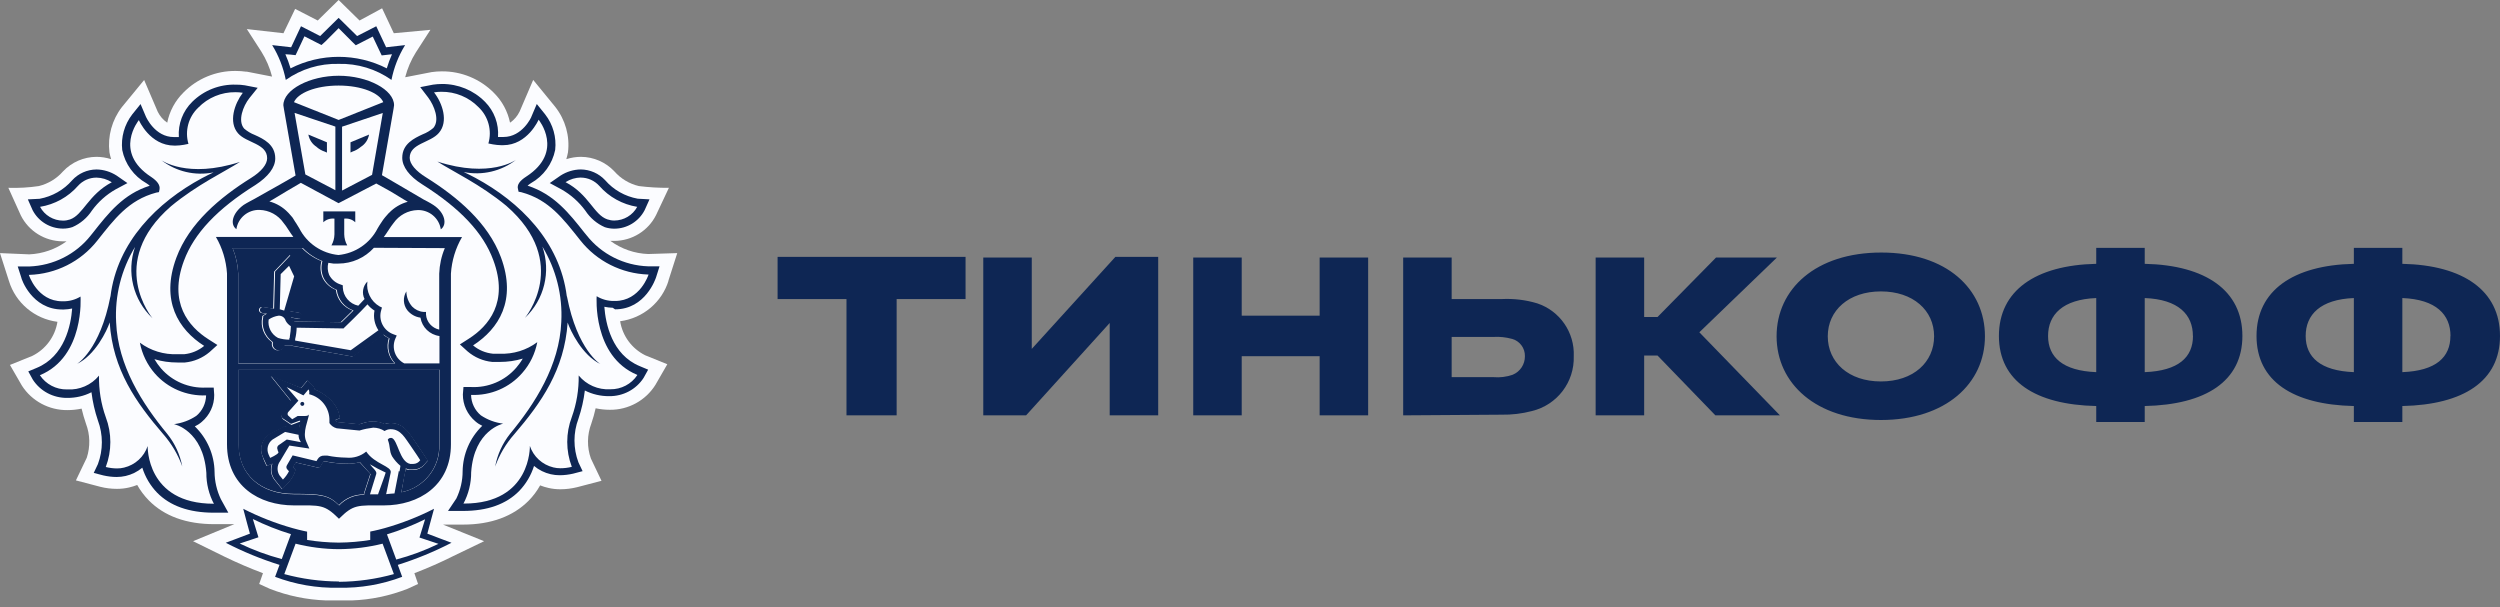
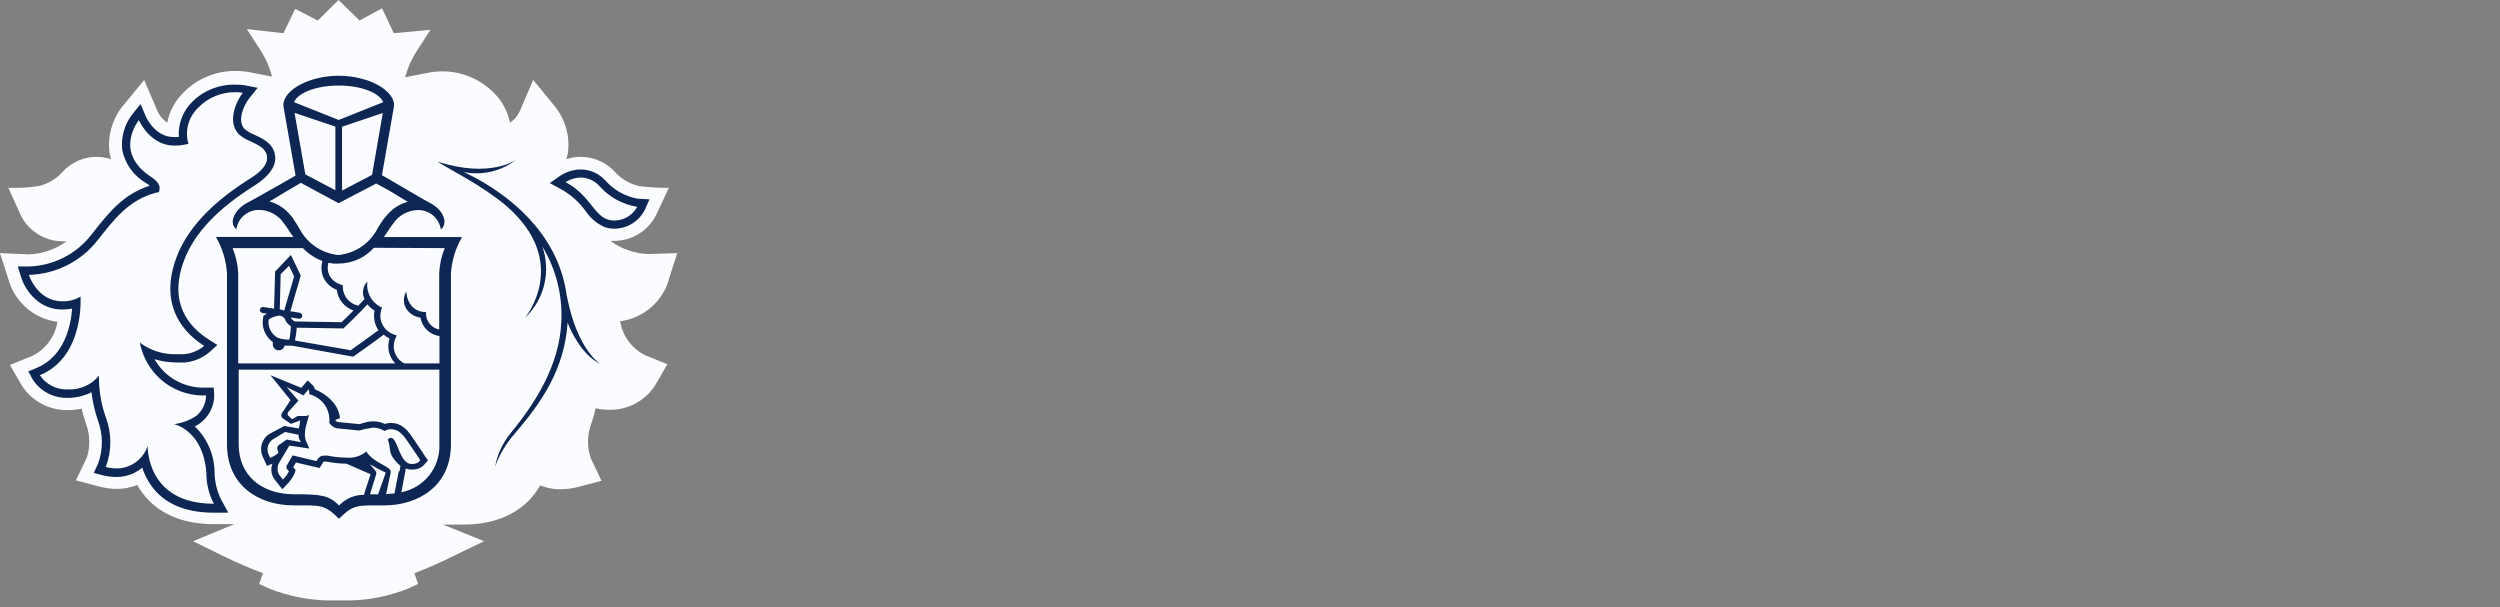
<svg xmlns="http://www.w3.org/2000/svg" width="140" height="34" viewBox="0 0 140 34" fill="none">
  <rect x="0" y="0" width="140" height="34" fill="#808080" stroke="none" />
  <path d="M37.425 15.737L37.926 14.174L36.297 14.225C35.534 14.197 34.799 13.942 34.181 13.49H34.401C35.393 13.486 36.302 12.923 36.742 12.039L37.458 10.518C36.896 10.523 36.334 10.49 35.777 10.42C35.243 10.295 34.766 10.006 34.405 9.597C33.918 9.08 33.244 8.787 32.532 8.783C32.256 8.783 31.98 8.829 31.713 8.913C31.75 8.787 31.783 8.662 31.807 8.532C31.919 7.624 31.662 6.708 31.095 5.987L29.859 4.475L29.1 6.243C28.979 6.494 28.796 6.713 28.562 6.871C28.431 6.238 28.122 5.661 27.663 5.205C26.895 4.424 25.841 3.987 24.741 3.996C24.549 3.996 24.357 4.01 24.17 4.038L22.69 4.326C22.817 3.833 23.018 3.363 23.29 2.931L24.104 1.67L22.053 1.861L21.398 0.465L20.134 1.149L18.963 0L17.793 1.149L16.528 0.498L15.873 1.861L13.822 1.628L14.637 2.893C14.908 3.326 15.11 3.796 15.236 4.289L13.832 4.015H13.785C13.588 3.987 13.391 3.973 13.195 3.973C12.094 3.963 11.041 4.401 10.273 5.182C9.809 5.643 9.491 6.229 9.365 6.871C9.14 6.717 8.957 6.508 8.835 6.261L8.072 4.48L6.827 5.996C6.27 6.717 6.021 7.629 6.129 8.532C6.153 8.662 6.185 8.787 6.223 8.913C5.956 8.829 5.68 8.783 5.403 8.783C4.692 8.787 4.017 9.08 3.53 9.597C3.175 10.002 2.702 10.29 2.173 10.42C1.611 10.504 1.04 10.536 0.468 10.518L1.166 12.062C1.606 12.946 2.514 13.509 3.507 13.514H3.727C3.118 13.956 2.393 14.211 1.639 14.244L0 14.174L0.501 15.737C0.876 16.961 1.938 17.858 3.217 18.021C3.086 18.845 2.561 19.556 1.812 19.929L0.557 20.436L1.231 21.603C1.789 22.464 2.749 22.976 3.774 22.966C4.041 22.966 4.308 22.938 4.57 22.883C4.635 23.166 4.72 23.45 4.813 23.724C5.047 24.339 5.062 25.009 4.86 25.632L4.251 26.902L5.614 27.26C5.918 27.339 6.237 27.376 6.551 27.376C6.775 27.376 6.995 27.353 7.215 27.302C7.375 27.265 7.534 27.218 7.684 27.158C7.857 27.469 8.077 27.758 8.325 28.014C9.196 28.902 10.432 29.353 12.001 29.353H13.12L10.811 30.307L12.562 31.168C13.27 31.512 13.991 31.823 14.726 32.098L14.515 32.703L15.119 32.977C16.121 33.368 17.184 33.587 18.261 33.624H19.698C20.771 33.587 21.829 33.363 22.826 32.972L23.411 32.703L23.205 32.098C23.95 31.814 24.68 31.493 25.392 31.135L27.11 30.307L24.807 29.377H25.93C27.499 29.377 28.74 28.911 29.606 28.037C29.859 27.781 30.074 27.493 30.247 27.181C30.397 27.241 30.556 27.288 30.716 27.325C30.936 27.376 31.156 27.399 31.381 27.399C31.694 27.399 32.013 27.358 32.317 27.283L33.684 26.925L33.09 25.678C32.865 25.046 32.874 24.352 33.113 23.724C33.211 23.441 33.291 23.152 33.356 22.864C33.619 22.92 33.89 22.948 34.157 22.948C35.192 22.957 36.157 22.427 36.704 21.552L37.369 20.398L36.133 19.896C35.384 19.524 34.859 18.812 34.728 17.989C36.007 17.821 37.07 16.928 37.444 15.7L37.425 15.737V15.737Z" fill="#FBFCFF" />
-   <path d="M24.591 20.678H13.354V24.865C13.354 26.586 14.604 27.656 16.454 27.656C17.999 27.656 18.406 27.716 18.977 28.284C19.338 27.898 19.848 27.679 20.382 27.688V27.623L20.738 26.535L20.134 25.879C19.89 25.953 19.637 25.981 19.385 25.967C19.005 25.962 18.631 25.925 18.261 25.851H18.144C18.092 25.851 18.092 25.851 18.078 25.879L18.008 25.995L17.882 26.204L17.638 26.149L16.556 25.897L16.407 26.139V26.167L16.538 26.311L16.482 26.497C16.383 26.725 16.243 26.93 16.065 27.107L15.793 27.395L15.545 27.088L15.363 26.86C15.166 26.604 15.119 26.27 15.232 25.967L14.927 26.093L14.791 25.795L14.716 25.586C14.524 25.144 14.67 24.632 15.058 24.353L15.929 23.888L16.758 24.05C16.758 23.971 16.809 23.688 16.833 23.618H16.786L16.318 23.795L15.85 23.478C15.756 23.385 15.751 23.232 15.85 23.134L16.294 22.464L15.166 21.069L16.856 21.729L16.973 21.59L17.207 21.311L17.474 21.562C17.544 21.632 17.591 21.715 17.615 21.813C18.083 21.999 18.949 22.543 19.019 23.427L18.753 23.534C18.785 23.581 18.828 23.618 18.879 23.641L20.115 23.762L20.227 23.73C20.438 23.651 20.663 23.609 20.888 23.604C21.112 23.604 21.332 23.655 21.534 23.753C21.623 23.72 21.721 23.702 21.815 23.697H21.876C22.536 23.697 22.868 24.19 23.131 24.581L23.266 24.776C23.496 25.102 23.8 25.576 23.814 25.595L23.95 25.804L23.781 26C23.627 26.204 23.383 26.321 23.126 26.321C23.051 26.325 22.976 26.325 22.901 26.321C22.835 26.307 22.77 26.288 22.704 26.26C22.704 26.325 22.704 26.404 22.667 26.47L22.475 27.567C23.749 27.311 24.648 26.177 24.596 24.883L24.591 20.678V20.678ZM13.34 20.338H22.091C21.735 19.966 21.613 19.431 21.773 18.943C21.656 18.887 21.543 18.812 21.445 18.729C21.103 18.98 20.04 19.734 19.787 19.924L19.731 19.962L16.294 19.357H16.224C16.112 19.361 15.999 19.361 15.887 19.357C15.854 19.51 15.719 19.617 15.564 19.617H15.508C15.325 19.585 15.199 19.413 15.227 19.231V19.157C14.782 18.84 14.571 18.292 14.688 17.761V17.701L14.74 17.664C14.74 17.664 14.805 17.617 14.894 17.566L14.646 17.529C14.553 17.51 14.492 17.426 14.506 17.333C14.52 17.24 14.604 17.18 14.698 17.194H14.702L15.297 17.287L15.353 15.207L16.238 14.277L16.791 15.431L16.21 17.431L16.735 17.515C16.828 17.533 16.889 17.617 16.875 17.71C16.861 17.794 16.791 17.85 16.706 17.85H16.678L16.252 17.78V17.812C16.299 17.896 16.369 17.961 16.458 18.003L19.076 18.045L19.745 17.389C19.235 17.212 18.87 16.766 18.809 16.231C18.481 16.105 18.214 15.863 18.064 15.552C17.938 15.258 17.915 14.928 18.003 14.621C17.591 14.458 17.217 14.212 16.912 13.896H13.026C13.213 14.351 13.321 14.835 13.34 15.324V20.338V20.338Z" fill="#0E2654" />
-   <path d="M43.545 16.747H47.403V23.26H50.212V16.747H54.071V14.384H43.545V16.747ZM57.779 19.538V14.421H55.063V23.26H57.461L62.143 18.087V23.26H64.859V14.384H62.462L57.779 19.538V19.538ZM73.9 17.677H69.536V14.421H66.821V23.26H69.536V19.947H73.9V23.26H76.616V14.421H73.9V17.677V17.677ZM86.088 16.989C85.447 16.794 84.772 16.714 84.103 16.747H81.293V14.421H78.578V23.26L84.084 23.222C84.66 23.232 85.231 23.166 85.789 23.018C87.203 22.674 88.177 21.394 88.13 19.947C88.186 18.622 87.357 17.412 86.088 16.989V16.989ZM84.702 20.989C84.36 21.106 83.995 21.152 83.634 21.12H81.293V18.868H83.634C83.986 18.845 84.341 18.887 84.684 18.98C85.115 19.105 85.405 19.501 85.395 19.947C85.4 20.403 85.129 20.817 84.702 20.989V20.989ZM99.507 14.421H96.099L92.822 17.752H92.073V14.421H89.356V23.26H92.073V19.91H92.822L96.062 23.26H99.676L95.163 18.608L99.507 14.421Z" fill="#0E2654" />
-   <path d="M105.352 14.142C101.681 14.142 99.489 16.188 99.489 18.831C99.489 21.473 101.699 23.52 105.332 23.52C108.966 23.52 111.157 21.473 111.157 18.831C111.157 16.188 109.022 14.142 105.352 14.142V14.142ZM105.332 21.361C103.516 21.361 102.355 20.282 102.355 18.831C102.355 17.379 103.535 16.319 105.332 16.319C107.13 16.319 108.31 17.379 108.31 18.831C108.31 20.282 107.149 21.361 105.332 21.361ZM120.105 14.774V13.881H117.389V14.774C113.98 14.849 111.939 16.281 111.939 18.812C111.939 21.343 113.98 22.664 117.389 22.738V23.631H120.105V22.738C123.532 22.664 125.574 21.343 125.574 18.812C125.574 16.281 123.537 14.849 120.105 14.774V14.774ZM117.389 20.84C115.516 20.766 114.692 20.003 114.692 18.812C114.692 17.621 115.516 16.765 117.389 16.691V20.84ZM120.105 20.84V16.691C121.997 16.765 122.802 17.621 122.802 18.812H122.807C122.807 20.003 122.002 20.766 120.105 20.84ZM134.531 14.774V13.881H131.816V14.774C128.407 14.849 126.365 16.281 126.365 18.812C126.365 21.343 128.407 22.664 131.816 22.738V23.631H134.531V22.738C137.958 22.664 140 21.343 140 18.812C140 16.281 137.958 14.849 134.531 14.774V14.774ZM131.816 20.84C129.943 20.766 129.118 20.003 129.118 18.812C129.118 17.621 129.943 16.765 131.816 16.691V20.84ZM137.223 18.812C137.223 20.003 136.423 20.766 134.531 20.84V16.691C136.423 16.765 137.228 17.621 137.228 18.812H137.223ZM16.931 22.506C16.875 22.506 16.823 22.547 16.819 22.603V22.608C16.814 22.668 16.861 22.724 16.922 22.729H16.926C16.992 22.729 17.039 22.678 17.039 22.617C17.039 22.552 16.992 22.506 16.931 22.506ZM16.927 22.501C16.931 22.501 16.931 22.506 16.931 22.506C16.936 22.506 16.936 22.501 16.941 22.501H16.927ZM24.577 30.13L23.931 29.884L24.109 29.218L24.306 28.492C23.421 28.944 22.494 29.307 21.538 29.576C21.07 29.707 20.733 29.767 20.733 29.767V30.237C20.157 30.33 19.577 30.381 18.991 30.386H18.94C18.355 30.381 17.774 30.33 17.198 30.237V29.772C17.198 29.772 16.856 29.707 16.388 29.576C15.433 29.307 14.506 28.944 13.621 28.492L13.813 29.218L13.995 29.884L13.345 30.13L12.642 30.395C13.607 30.893 14.613 31.307 15.653 31.633L15.405 32.302C16.533 32.73 17.741 32.94 18.949 32.912H18.977C20.185 32.94 21.393 32.73 22.522 32.302L22.278 31.633C23.313 31.307 24.32 30.893 25.284 30.395L24.577 30.13ZM13.424 30.437L14.473 30.088L14.159 29.065C14.848 29.404 15.559 29.688 16.294 29.911L15.779 31.307C14.969 31.093 14.178 30.8 13.424 30.437V30.437ZM18.991 32.581L18.968 32.563C17.938 32.558 16.912 32.419 15.92 32.149L16.552 30.446C17.338 30.642 18.148 30.749 18.963 30.753H19.015C19.829 30.744 20.64 30.642 21.426 30.446L22.058 32.149C21.061 32.428 20.026 32.572 18.991 32.581V32.581ZM22.185 31.335V31.321L21.67 29.925C22.405 29.702 23.116 29.418 23.805 29.079L23.491 30.102L24.554 30.456C23.795 30.823 22.999 31.121 22.185 31.335ZM18.963 3.577C20.021 3.549 21.061 3.866 21.922 4.475C22.058 3.786 22.316 3.126 22.686 2.526L21.623 2.647L21.07 1.47L19.998 2.019L18.963 1L17.928 2.019L16.856 1.47L16.304 2.647L15.241 2.526C15.611 3.126 15.868 3.786 16.004 4.475C16.866 3.866 17.905 3.549 18.963 3.577V3.577ZM16.257 3.056L16.552 3.089L16.678 2.824L17.048 2.033L17.736 2.386L18.003 2.521L18.219 2.326L18.963 1.577L19.708 2.326L19.923 2.535L20.19 2.4L20.874 2.047L21.248 2.837L21.375 3.103L21.67 3.07L21.951 3.038C21.838 3.293 21.74 3.559 21.66 3.828C19.97 2.968 17.961 2.968 16.271 3.828C16.191 3.559 16.093 3.293 15.981 3.038L16.257 3.056V3.056ZM32.851 13.179L32.724 13.025C31.854 11.923 31.025 10.876 29.545 10.397C29.606 10.346 29.667 10.299 29.733 10.257C30.435 9.862 30.931 9.183 31.09 8.396C31.17 7.685 30.969 6.973 30.529 6.405L30.06 5.824L29.765 6.517C29.765 6.559 29.245 7.671 28.197 7.671H27.888C27.944 6.94 27.677 6.219 27.157 5.698C26.525 5.056 25.654 4.698 24.751 4.703C24.582 4.703 24.413 4.717 24.25 4.74L23.533 4.88L23.978 5.461C24.324 5.926 24.638 6.731 24.268 7.164C24.09 7.317 23.889 7.438 23.669 7.522C23.201 7.741 22.526 8.052 22.526 8.834C22.526 9.341 22.924 9.871 23.641 10.322C25.753 11.653 27.059 13.025 27.625 14.569C28.501 16.923 27.358 18.263 26.249 18.97L25.753 19.287L26.188 19.682C26.577 20.012 27.054 20.217 27.565 20.268H27.991C28.426 20.268 28.857 20.208 29.274 20.082C29.171 20.263 29.044 20.436 28.908 20.594C28.276 21.324 27.34 21.724 26.371 21.673H25.954L25.921 22.087C25.916 22.668 26.174 23.217 26.619 23.594C26.736 23.697 26.867 23.78 27.007 23.845C26.314 24.515 25.921 25.432 25.907 26.395C25.907 26.92 25.785 27.441 25.556 27.916L25.088 28.613H25.921C27.298 28.613 28.351 28.237 29.082 27.488C29.461 27.092 29.742 26.613 29.906 26.092C30.177 26.32 30.496 26.478 30.842 26.557C31.006 26.595 31.175 26.613 31.343 26.613C31.596 26.613 31.849 26.581 32.092 26.525L32.626 26.385L32.392 25.892C32.097 25.106 32.097 24.236 32.392 23.45C32.565 22.938 32.687 22.408 32.752 21.868C33.174 22.082 33.642 22.189 34.115 22.185C34.892 22.194 35.618 21.812 36.039 21.166L36.297 20.701L35.829 20.505C34.26 19.859 33.914 18.119 33.843 17.179C33.998 17.212 34.153 17.23 34.312 17.235L34.443 17.323C36.147 17.323 36.718 15.598 36.742 15.523L36.934 14.914H36.292C34.944 14.867 33.684 14.235 32.851 13.179V13.179ZM34.447 16.854H34.382C34.04 16.858 33.703 16.765 33.413 16.588C33.413 16.588 33.165 19.952 35.688 20.994V21.008C35.356 21.51 34.785 21.808 34.181 21.799C33.497 21.84 32.837 21.552 32.406 21.026C32.42 21.817 32.289 22.608 32.022 23.352C31.68 24.25 31.68 25.245 32.022 26.143C31.811 26.195 31.601 26.222 31.385 26.222C31.254 26.222 31.118 26.208 30.992 26.176C30.369 26.027 29.873 25.571 29.672 24.971C29.672 24.971 29.77 28.2 25.982 28.2H25.954C26.239 27.66 26.389 27.06 26.385 26.45C26.549 24.064 28.178 23.724 28.178 23.724C27.729 23.669 27.302 23.51 26.928 23.259C26.586 22.975 26.389 22.557 26.38 22.115C27.476 22.161 28.534 21.71 29.25 20.882C29.681 20.394 29.967 19.798 30.088 19.161C29.484 19.612 28.74 19.84 27.986 19.808H27.602C27.195 19.766 26.806 19.608 26.492 19.342C27.934 18.412 28.946 16.821 28.052 14.407C27.331 12.472 25.603 11.025 23.866 9.936C23.29 9.583 22.943 9.183 22.943 8.838C22.943 8.029 24.1 8.006 24.577 7.443C25.125 6.81 24.783 5.787 24.306 5.173C24.442 5.149 24.582 5.14 24.718 5.14C25.5 5.131 26.254 5.443 26.797 6.001C27.349 6.522 27.56 7.308 27.349 8.034L27.602 8.085C27.756 8.113 27.911 8.127 28.07 8.131H28.173C29.545 8.131 30.163 6.703 30.163 6.703C30.163 6.703 31.624 8.489 29.475 9.885C29.105 10.122 28.941 10.35 29.007 10.583L29.04 10.736L29.194 10.764C30.753 11.183 31.535 12.253 32.504 13.467C33.422 14.625 34.808 15.323 36.292 15.374H36.32C36.32 15.374 35.852 16.854 34.447 16.854V16.854Z" fill="#0E2654" />
  <path d="M31.441 10.606C31.966 10.903 32.42 11.308 32.776 11.792C33.043 12.201 33.422 12.527 33.871 12.723C34.04 12.778 34.223 12.806 34.401 12.806C35.117 12.806 35.773 12.402 36.1 11.769L36.372 11.164L35.712 11.127C35 10.997 34.358 10.634 33.886 10.089C33.534 9.713 33.043 9.494 32.523 9.489C32.12 9.494 31.732 9.615 31.395 9.829L30.786 10.252L31.441 10.606ZM32.537 9.941L32.523 9.945C32.921 9.945 33.295 10.117 33.562 10.411C34.11 11.034 34.859 11.448 35.684 11.583C35.431 12.053 34.939 12.346 34.401 12.35C34.27 12.35 34.138 12.327 34.012 12.285C33.254 12.029 32.986 10.89 31.671 10.201C31.928 10.034 32.228 9.945 32.537 9.941V9.941ZM31.75 16.602L31.741 16.593C31.357 13.523 29.114 11.304 26.619 9.959C26.389 9.834 26.174 9.731 25.968 9.634C26.998 9.843 28.07 9.592 28.899 8.95C28.899 8.95 27.452 10.006 24.493 9.047C25.312 9.578 26.904 10.322 28.36 11.531C31.994 14.704 29.395 17.802 29.395 17.802C30.482 16.779 30.861 15.216 30.374 13.811C31.142 15.081 31.512 16.551 31.432 18.03C31.329 20.468 29.966 22.598 28.562 24.296C28.14 24.831 27.85 25.459 27.728 26.129C27.967 25.464 28.328 24.85 28.796 24.32C30.318 22.547 31.605 20.71 31.788 18.063C31.947 18.528 32.593 19.882 33.623 20.389C33.623 20.389 32.331 19.616 31.75 16.602V16.602ZM12.366 27.948C12.141 27.474 12.019 26.953 12.015 26.427C12.001 25.464 11.603 24.547 10.91 23.878C11.05 23.812 11.181 23.729 11.298 23.626C11.743 23.25 12.001 22.701 11.996 22.119L11.968 21.705H11.546C10.582 21.752 9.645 21.356 9.013 20.626C8.878 20.468 8.756 20.296 8.648 20.114C9.065 20.24 9.496 20.3 9.931 20.3H10.357C10.867 20.249 11.35 20.044 11.738 19.714L12.174 19.319L11.678 19.003C10.563 18.295 9.425 16.956 10.301 14.602C10.867 13.071 12.174 11.69 14.304 10.359C15.021 9.894 15.414 9.378 15.414 8.871C15.414 8.089 14.754 7.778 14.271 7.559C14.051 7.475 13.85 7.354 13.672 7.201C13.298 6.768 13.611 5.945 13.963 5.498L14.431 4.917L13.71 4.777C13.546 4.749 13.377 4.74 13.209 4.74C12.296 4.712 11.415 5.061 10.769 5.698C10.24 6.214 9.964 6.94 10.015 7.675H9.734C8.681 7.675 8.185 6.568 8.166 6.521L7.871 5.828L7.403 6.41C6.967 6.977 6.766 7.689 6.845 8.401C7.005 9.187 7.496 9.866 8.199 10.262C8.264 10.303 8.33 10.35 8.386 10.401C6.906 10.866 6.078 11.927 5.207 13.03L5.08 13.188C4.247 14.244 2.983 14.876 1.634 14.923H0.993L1.189 15.532C1.189 15.607 1.779 17.332 3.488 17.332H3.573C3.732 17.328 3.886 17.309 4.041 17.277C3.971 18.207 3.624 19.956 2.051 20.603L1.583 20.798L1.84 21.263C2.261 21.91 2.987 22.291 3.764 22.282C4.237 22.287 4.701 22.18 5.122 21.966C5.188 22.505 5.31 23.036 5.483 23.547C5.778 24.334 5.778 25.203 5.483 25.99L5.249 26.483L5.782 26.622C6.026 26.678 6.279 26.711 6.532 26.711C6.7 26.711 6.869 26.692 7.033 26.655C7.379 26.576 7.698 26.418 7.969 26.19C8.133 26.711 8.414 27.19 8.793 27.585C9.528 28.334 10.582 28.706 11.954 28.711H12.787L12.366 27.948V27.948ZM11.963 28.209C8.175 28.209 8.269 24.98 8.269 24.98C8.067 25.58 7.571 26.036 6.948 26.185C6.822 26.218 6.686 26.232 6.555 26.232C6.34 26.232 6.129 26.203 5.923 26.152C6.265 25.255 6.265 24.259 5.923 23.361C5.656 22.617 5.53 21.826 5.544 21.035C5.113 21.561 4.453 21.849 3.769 21.808H3.746C3.137 21.817 2.566 21.515 2.233 21.012C4.757 19.97 4.509 16.607 4.509 16.607C4.219 16.784 3.882 16.877 3.54 16.872H3.488C2.084 16.872 1.615 15.393 1.615 15.393H1.643C3.128 15.346 4.518 14.648 5.436 13.49C6.401 12.276 7.187 11.206 8.746 10.787L8.901 10.759L8.934 10.606C8.976 10.369 8.812 10.141 8.465 9.908C6.316 8.512 7.777 6.726 7.777 6.726C7.777 6.726 8.386 8.154 9.767 8.154H9.833C9.992 8.15 10.146 8.136 10.301 8.108L10.554 8.057C10.338 7.331 10.554 6.545 11.106 6.024C11.649 5.466 12.403 5.154 13.185 5.163C13.321 5.163 13.461 5.172 13.597 5.196C13.129 5.814 12.783 6.838 13.33 7.466C13.799 8.01 14.96 8.033 14.96 8.861C14.96 9.206 14.637 9.606 14.061 9.964C12.319 11.052 10.591 12.499 9.875 14.434C8.981 16.849 9.992 18.453 11.434 19.37C11.12 19.631 10.732 19.793 10.324 19.835H9.936C9.182 19.868 8.437 19.64 7.833 19.189C7.955 19.826 8.241 20.421 8.667 20.91C9.383 21.733 10.446 22.189 11.542 22.142C11.532 22.584 11.336 23.003 10.994 23.287C10.619 23.538 10.193 23.696 9.744 23.752C9.744 23.752 11.378 24.082 11.556 26.478C11.551 27.087 11.701 27.688 11.986 28.227L11.963 28.209V28.209Z" fill="#0E2654" />
-   <path d="M3.521 12.802H3.526C3.704 12.802 3.886 12.774 4.055 12.718C4.504 12.523 4.884 12.197 5.15 11.788C5.502 11.304 5.956 10.899 6.48 10.602L7.136 10.253L6.527 9.83C6.19 9.616 5.801 9.495 5.403 9.49C4.884 9.495 4.392 9.713 4.041 10.095C3.573 10.634 2.926 11.002 2.219 11.132L1.559 11.165L1.826 11.769C2.154 12.402 2.805 12.797 3.521 12.802V12.802ZM4.364 10.411C4.626 10.118 5.001 9.946 5.399 9.946C5.703 9.95 6.003 10.043 6.26 10.206C4.935 10.909 4.659 12.034 3.919 12.29C3.797 12.332 3.666 12.355 3.535 12.355C2.992 12.355 2.496 12.058 2.243 11.583C3.067 11.448 3.816 11.034 4.364 10.411V10.411ZM6.504 18.049C6.424 16.57 6.789 15.1 7.562 13.83C7.075 15.235 7.454 16.798 8.54 17.821C8.54 17.821 5.937 14.723 9.575 11.551C11.031 10.341 12.619 9.597 13.438 9.067C10.479 10.025 9.032 8.969 9.032 8.969C9.861 9.611 10.928 9.862 11.959 9.653C11.752 9.75 11.537 9.857 11.308 9.978C8.812 11.327 6.555 13.546 6.185 16.617V16.593C5.605 19.608 4.312 20.38 4.312 20.38C5.338 19.878 5.989 18.519 6.143 18.054C6.316 20.706 7.618 22.543 9.14 24.311C9.603 24.841 9.969 25.455 10.207 26.12C10.081 25.455 9.791 24.827 9.365 24.297C7.96 22.599 6.602 20.468 6.504 18.049ZM18.106 12.448C18.27 12.29 18.5 12.216 18.729 12.244V13.123C18.724 13.342 18.668 13.551 18.56 13.742H19.445C19.338 13.551 19.282 13.342 19.277 13.123V12.244C19.502 12.216 19.731 12.29 19.895 12.448V11.839H18.106V12.448V12.448ZM17.736 8.229H17.727C17.863 8.346 18.022 8.439 18.195 8.494L18.308 8.546V7.969L17.268 7.536C17.32 7.825 17.488 8.076 17.736 8.229V8.229ZM20.204 8.225L20.199 8.229C20.448 8.076 20.616 7.825 20.668 7.536L19.628 7.969V8.541L19.736 8.49C19.909 8.434 20.068 8.341 20.204 8.225V8.225Z" fill="#0E2654" />
-   <path d="M22.068 5.894C22.068 5.024 20.593 4.242 18.968 4.242C17.343 4.242 15.868 5.024 15.868 5.894L15.901 6.108L16.552 9.829L15.901 10.206L14.201 11.164C14.201 11.164 13.822 11.36 13.644 11.476C13.003 11.941 12.867 12.564 13.237 12.834C13.33 12.201 13.888 11.736 14.534 11.755C15.072 11.769 15.573 12.039 15.878 12.481C15.971 12.592 16.055 12.713 16.13 12.834C16.229 12.992 16.327 13.132 16.425 13.267H12.09C12.455 13.89 12.665 14.593 12.712 15.314V24.883C12.712 27.209 14.506 28.302 16.458 28.302C17.956 28.302 18.158 28.232 18.982 29.051C19.806 28.232 20.007 28.302 21.506 28.302C23.444 28.302 25.252 27.199 25.252 24.883V15.323C25.298 14.602 25.509 13.899 25.874 13.276H21.492C21.59 13.141 21.688 13.002 21.787 12.844C21.866 12.723 21.951 12.602 22.04 12.49C22.349 12.048 22.849 11.778 23.388 11.764C24.034 11.746 24.591 12.211 24.685 12.844C25.059 12.578 24.924 11.913 24.278 11.485C24.104 11.364 23.725 11.174 23.725 11.174L22.04 10.187L21.389 9.81L22.04 6.089L22.068 5.894ZM16.496 6.322L18.781 7.089V10.652L17.1 9.769L16.496 6.322V6.322ZM13.026 13.895H16.964C17.268 14.211 17.643 14.462 18.055 14.62C17.966 14.928 17.989 15.258 18.116 15.551C18.265 15.863 18.532 16.105 18.86 16.23C18.921 16.765 19.286 17.212 19.797 17.388C19.516 17.672 19.239 17.937 19.127 18.044L16.51 18.003C16.421 17.961 16.351 17.895 16.304 17.812V17.779L16.73 17.849H16.758C16.842 17.849 16.912 17.793 16.926 17.709C16.94 17.616 16.88 17.533 16.786 17.514L16.262 17.43L16.842 15.43L16.29 14.276L15.405 15.207L15.348 17.286L14.754 17.193C14.66 17.174 14.576 17.235 14.557 17.328V17.333C14.543 17.426 14.604 17.509 14.698 17.528L14.946 17.565C14.857 17.616 14.796 17.654 14.791 17.663L14.74 17.7V17.761C14.623 18.291 14.838 18.84 15.278 19.156V19.23C15.25 19.412 15.377 19.584 15.559 19.617H15.615C15.77 19.617 15.906 19.51 15.938 19.356C16.051 19.361 16.159 19.361 16.271 19.356H16.341L19.773 19.975L19.829 19.938C20.101 19.747 21.145 19.007 21.487 18.742C21.585 18.826 21.698 18.9 21.815 18.956C21.655 19.445 21.777 19.98 22.133 20.352H13.34V15.323C13.321 14.835 13.213 14.351 13.026 13.895V13.895ZM21.192 18.495C20.836 18.756 19.961 19.389 19.642 19.612L16.528 19.072V18.989C16.58 18.779 16.608 18.565 16.613 18.351L19.235 18.393L19.286 18.342C19.328 18.3 20.157 17.505 20.579 17.044C20.691 17.184 20.822 17.3 20.972 17.393C20.897 17.774 20.977 18.17 21.192 18.495V18.495ZM15.99 17.937V17.951C16.06 18.081 16.163 18.193 16.29 18.268C16.285 18.458 16.266 18.644 16.233 18.83C16.233 18.872 16.233 18.914 16.201 18.956V19.021C15.985 19.021 15.775 18.989 15.569 18.924C15.194 18.724 14.983 18.314 15.044 17.895C15.213 17.779 15.405 17.705 15.606 17.677C15.779 17.672 15.934 17.774 15.99 17.937V17.937ZM15.667 17.319L15.718 15.351L16.187 14.886L16.472 15.476L15.915 17.393L15.667 17.319ZM21.169 27.683H20.719L21.07 26.543C21.126 26.385 20.836 26.18 20.714 25.999C21 26.171 21.295 26.325 21.599 26.464C21.599 26.501 21.169 27.683 21.169 27.683ZM22.372 26.408L22.334 26.376L22.091 27.632C21.936 27.632 21.773 27.664 21.623 27.674L21.88 26.464C21.955 26.106 20.986 25.999 20.508 25.287C20.195 25.548 19.792 25.669 19.389 25.627C19.033 25.622 18.682 25.585 18.336 25.515C18.275 25.511 18.214 25.511 18.153 25.515C18.008 25.506 17.868 25.58 17.793 25.706L17.722 25.822L16.388 25.501L16.07 26.05C16.018 26.125 16.027 26.227 16.093 26.292L16.182 26.39C16.093 26.562 15.981 26.72 15.845 26.855L15.648 26.613C15.498 26.371 15.512 26.059 15.681 25.831L16.205 24.952L17.324 25.12L17.151 24.724C16.917 24.203 17.273 23.538 17.31 23.157C17.31 23.273 17.189 23.296 17.067 23.296H16.744C16.72 23.292 16.692 23.292 16.669 23.296L16.364 23.478L16.126 23.259C16.088 23.189 16.102 23.105 16.159 23.054L16.711 22.436L16.055 21.677L16.992 22.143L17.273 21.808C17.348 21.882 17.315 22.077 17.315 22.077C17.994 22.245 18.467 22.859 18.448 23.557V23.692C18.542 23.84 18.692 23.943 18.86 23.985L20.129 24.11C20.382 24.031 20.64 23.98 20.902 23.948C21.126 23.948 21.351 24.017 21.538 24.138C21.627 24.078 21.735 24.041 21.843 24.036H21.885C22.451 24.036 22.69 24.548 22.995 24.966C23.224 25.287 23.533 25.771 23.533 25.771C23.444 25.901 23.299 25.98 23.14 25.98C23.084 25.985 23.032 25.985 22.976 25.98C22.367 25.869 22.278 24.622 21.932 24.524H21.876C21.81 24.524 21.749 24.561 21.716 24.622C21.876 25.045 21.782 25.218 21.955 25.552C22.082 25.752 22.241 25.934 22.423 26.087C22.423 26.087 22.4 26.273 22.372 26.408V26.408ZM15.55 25.19H15.54L15.597 25.334C15.559 25.459 15.128 25.641 15.128 25.641L15.035 25.436C14.913 25.143 15.002 24.808 15.259 24.617L15.966 24.189L16.72 24.348C16.716 24.497 16.762 24.641 16.852 24.762L16.06 24.613L15.592 24.938C15.517 25.003 15.503 25.106 15.55 25.19V25.19ZM24.605 24.887C24.657 26.18 23.753 27.315 22.475 27.567L22.69 26.441C22.69 26.376 22.714 26.297 22.723 26.232C22.789 26.259 22.854 26.278 22.92 26.292C22.995 26.297 23.07 26.297 23.145 26.292C23.402 26.292 23.645 26.176 23.8 25.971L23.968 25.776L23.828 25.585C23.828 25.585 23.514 25.092 23.28 24.766L23.149 24.571C22.887 24.18 22.555 23.687 21.894 23.687H21.833C21.74 23.692 21.642 23.71 21.552 23.743C21.351 23.645 21.131 23.594 20.906 23.594C20.682 23.599 20.457 23.64 20.246 23.72L20.134 23.752L18.898 23.631C18.846 23.608 18.804 23.571 18.771 23.524L19.038 23.417C18.963 22.529 18.102 21.984 17.633 21.803C17.61 21.705 17.563 21.622 17.493 21.552L17.226 21.301L16.992 21.58L16.875 21.719L15.143 21.012L16.271 22.408L15.826 23.078C15.732 23.171 15.728 23.324 15.826 23.422L16.294 23.738L16.762 23.561H16.809C16.809 23.631 16.758 23.915 16.734 23.994L15.92 23.855L15.049 24.32C14.646 24.608 14.506 25.138 14.716 25.585L14.815 25.794L14.95 26.092L15.255 25.966C15.143 26.269 15.189 26.604 15.386 26.86L15.569 27.092L15.812 27.399L16.084 27.111C16.262 26.934 16.402 26.729 16.5 26.501L16.556 26.315L16.425 26.171V26.143L16.575 25.901L17.657 26.152L17.9 26.208L18.031 25.994L18.102 25.878C18.102 25.855 18.102 25.85 18.167 25.85H18.284C18.654 25.924 19.029 25.962 19.403 25.966C19.656 25.98 19.909 25.952 20.152 25.878L20.752 26.557L20.396 27.646V27.711C19.862 27.702 19.352 27.92 18.991 28.306C18.415 27.739 18.008 27.678 16.468 27.678C14.618 27.678 13.368 26.604 13.368 24.887V20.701H24.605V24.887V24.887ZM24.91 13.895C24.718 14.346 24.615 14.83 24.596 15.323V18.458C24.189 18.37 23.884 18.026 23.856 17.612V17.467H23.716C23.472 17.449 23.247 17.337 23.079 17.165C22.873 16.928 22.761 16.63 22.756 16.318C22.555 16.644 22.573 17.063 22.807 17.37C22.99 17.598 23.257 17.751 23.547 17.788C23.631 18.328 24.067 18.747 24.61 18.817V20.352H22.643C22.128 20.091 21.913 19.482 22.142 18.956L22.217 18.788L22.044 18.724C21.482 18.528 21.173 17.928 21.351 17.36L21.389 17.221L21.258 17.16C20.766 16.877 20.494 16.323 20.574 15.765C20.316 16.025 20.251 16.421 20.415 16.746C20.321 16.853 20.199 16.979 20.064 17.119C19.572 17.016 19.216 16.593 19.197 16.095V15.979L19.09 15.937C18.804 15.853 18.57 15.658 18.434 15.397C18.345 15.183 18.326 14.941 18.387 14.718C18.481 14.737 18.575 14.751 18.668 14.76C18.762 14.765 18.86 14.765 18.954 14.76C19.712 14.76 20.433 14.434 20.939 13.876L24.91 13.895V13.895ZM21.876 10.722L22.643 11.188L22.835 11.299C22.438 11.406 22.077 11.62 21.791 11.918L21.759 11.946C21.693 12.015 21.632 12.085 21.571 12.16L21.534 12.206C21.473 12.281 21.417 12.36 21.365 12.444L21.337 12.485C21.272 12.578 21.211 12.681 21.15 12.783C20.724 13.625 19.895 14.188 18.954 14.281C18.013 14.188 17.184 13.625 16.758 12.783C16.697 12.681 16.636 12.583 16.575 12.485L16.538 12.434L16.388 12.192L16.346 12.141C16.285 12.067 16.224 11.997 16.163 11.932L16.13 11.899C15.845 11.601 15.484 11.387 15.086 11.28L15.283 11.169L16.055 10.704L16.847 10.239L18.959 11.378L21.07 10.276L21.876 10.722V10.722ZM20.836 9.792L19.155 10.671V7.094L21.436 6.326L20.836 9.792V9.792ZM18.963 6.717L16.463 5.721C16.674 5.219 17.657 4.791 18.963 4.791C20.27 4.791 21.253 5.219 21.463 5.721L18.963 6.717V6.717Z" fill="#0E2654" />
+   <path d="M22.068 5.894C22.068 5.024 20.593 4.242 18.968 4.242C17.343 4.242 15.868 5.024 15.868 5.894L15.901 6.108L16.552 9.829L15.901 10.206L14.201 11.164C14.201 11.164 13.822 11.36 13.644 11.476C13.003 11.941 12.867 12.564 13.237 12.834C13.33 12.201 13.888 11.736 14.534 11.755C15.072 11.769 15.573 12.039 15.878 12.481C15.971 12.592 16.055 12.713 16.13 12.834C16.229 12.992 16.327 13.132 16.425 13.267H12.09C12.455 13.89 12.665 14.593 12.712 15.314V24.883C12.712 27.209 14.506 28.302 16.458 28.302C17.956 28.302 18.158 28.232 18.982 29.051C19.806 28.232 20.007 28.302 21.506 28.302C23.444 28.302 25.252 27.199 25.252 24.883V15.323C25.298 14.602 25.509 13.899 25.874 13.276H21.492C21.59 13.141 21.688 13.002 21.787 12.844C21.866 12.723 21.951 12.602 22.04 12.49C22.349 12.048 22.849 11.778 23.388 11.764C24.034 11.746 24.591 12.211 24.685 12.844C25.059 12.578 24.924 11.913 24.278 11.485C24.104 11.364 23.725 11.174 23.725 11.174L22.04 10.187L21.389 9.81L22.04 6.089L22.068 5.894ZM16.496 6.322L18.781 7.089V10.652L17.1 9.769L16.496 6.322V6.322ZM13.026 13.895H16.964C17.268 14.211 17.643 14.462 18.055 14.62C17.966 14.928 17.989 15.258 18.116 15.551C18.265 15.863 18.532 16.105 18.86 16.23C18.921 16.765 19.286 17.212 19.797 17.388C19.516 17.672 19.239 17.937 19.127 18.044L16.51 18.003C16.421 17.961 16.351 17.895 16.304 17.812V17.779L16.73 17.849H16.758C16.842 17.849 16.912 17.793 16.926 17.709C16.94 17.616 16.88 17.533 16.786 17.514L16.262 17.43L16.842 15.43L16.29 14.276L15.405 15.207L15.348 17.286L14.754 17.193C14.66 17.174 14.576 17.235 14.557 17.328V17.333C14.543 17.426 14.604 17.509 14.698 17.528L14.946 17.565C14.857 17.616 14.796 17.654 14.791 17.663L14.74 17.7V17.761C14.623 18.291 14.838 18.84 15.278 19.156V19.23C15.25 19.412 15.377 19.584 15.559 19.617H15.615C15.77 19.617 15.906 19.51 15.938 19.356C16.051 19.361 16.159 19.361 16.271 19.356H16.341L19.773 19.975L19.829 19.938C20.101 19.747 21.145 19.007 21.487 18.742C21.585 18.826 21.698 18.9 21.815 18.956C21.655 19.445 21.777 19.98 22.133 20.352H13.34V15.323C13.321 14.835 13.213 14.351 13.026 13.895V13.895ZM21.192 18.495C20.836 18.756 19.961 19.389 19.642 19.612L16.528 19.072V18.989C16.58 18.779 16.608 18.565 16.613 18.351L19.235 18.393L19.286 18.342C19.328 18.3 20.157 17.505 20.579 17.044C20.691 17.184 20.822 17.3 20.972 17.393C20.897 17.774 20.977 18.17 21.192 18.495V18.495ZM15.99 17.937V17.951C16.06 18.081 16.163 18.193 16.29 18.268C16.285 18.458 16.266 18.644 16.233 18.83C16.233 18.872 16.233 18.914 16.201 18.956V19.021C15.985 19.021 15.775 18.989 15.569 18.924C15.194 18.724 14.983 18.314 15.044 17.895C15.213 17.779 15.405 17.705 15.606 17.677C15.779 17.672 15.934 17.774 15.99 17.937V17.937ZM15.667 17.319L15.718 15.351L16.187 14.886L16.472 15.476L15.915 17.393L15.667 17.319ZM21.169 27.683H20.719L21.07 26.543C21.126 26.385 20.836 26.18 20.714 25.999C21 26.171 21.295 26.325 21.599 26.464C21.599 26.501 21.169 27.683 21.169 27.683ZM22.372 26.408L22.334 26.376L22.091 27.632C21.936 27.632 21.773 27.664 21.623 27.674L21.88 26.464C21.955 26.106 20.986 25.999 20.508 25.287C20.195 25.548 19.792 25.669 19.389 25.627C19.033 25.622 18.682 25.585 18.336 25.515C18.275 25.511 18.214 25.511 18.153 25.515C18.008 25.506 17.868 25.58 17.793 25.706L17.722 25.822L16.388 25.501L16.07 26.05C16.018 26.125 16.027 26.227 16.093 26.292L16.182 26.39C16.093 26.562 15.981 26.72 15.845 26.855L15.648 26.613C15.498 26.371 15.512 26.059 15.681 25.831L16.205 24.952L17.324 25.12L17.151 24.724C16.917 24.203 17.273 23.538 17.31 23.157C17.31 23.273 17.189 23.296 17.067 23.296H16.744C16.72 23.292 16.692 23.292 16.669 23.296L16.364 23.478L16.126 23.259C16.088 23.189 16.102 23.105 16.159 23.054L16.711 22.436L16.055 21.677L16.992 22.143L17.273 21.808C17.348 21.882 17.315 22.077 17.315 22.077C17.994 22.245 18.467 22.859 18.448 23.557V23.692C18.542 23.84 18.692 23.943 18.86 23.985L20.129 24.11C20.382 24.031 20.64 23.98 20.902 23.948C21.126 23.948 21.351 24.017 21.538 24.138C21.627 24.078 21.735 24.041 21.843 24.036H21.885C22.451 24.036 22.69 24.548 22.995 24.966C23.224 25.287 23.533 25.771 23.533 25.771C23.444 25.901 23.299 25.98 23.14 25.98C23.084 25.985 23.032 25.985 22.976 25.98C22.367 25.869 22.278 24.622 21.932 24.524H21.876C21.81 24.524 21.749 24.561 21.716 24.622C21.876 25.045 21.782 25.218 21.955 25.552C22.082 25.752 22.241 25.934 22.423 26.087C22.423 26.087 22.4 26.273 22.372 26.408V26.408ZM15.55 25.19H15.54L15.597 25.334C15.559 25.459 15.128 25.641 15.128 25.641L15.035 25.436C14.913 25.143 15.002 24.808 15.259 24.617L15.966 24.189L16.72 24.348C16.716 24.497 16.762 24.641 16.852 24.762L16.06 24.613L15.592 24.938C15.517 25.003 15.503 25.106 15.55 25.19V25.19ZM24.605 24.887C24.657 26.18 23.753 27.315 22.475 27.567L22.69 26.441C22.69 26.376 22.714 26.297 22.723 26.232C22.789 26.259 22.854 26.278 22.92 26.292C22.995 26.297 23.07 26.297 23.145 26.292C23.402 26.292 23.645 26.176 23.8 25.971L23.968 25.776L23.828 25.585C23.828 25.585 23.514 25.092 23.28 24.766L23.149 24.571C22.887 24.18 22.555 23.687 21.894 23.687H21.833C21.74 23.692 21.642 23.71 21.552 23.743C21.351 23.645 21.131 23.594 20.906 23.594C20.682 23.599 20.457 23.64 20.246 23.72L20.134 23.752L18.898 23.631C18.846 23.608 18.804 23.571 18.771 23.524L19.038 23.417C18.963 22.529 18.102 21.984 17.633 21.803C17.61 21.705 17.563 21.622 17.493 21.552L17.226 21.301L16.992 21.58L16.875 21.719L15.143 21.012L16.271 22.408L15.826 23.078C15.732 23.171 15.728 23.324 15.826 23.422L16.294 23.738L16.762 23.561H16.809C16.809 23.631 16.758 23.915 16.734 23.994L15.92 23.855L15.049 24.32C14.646 24.608 14.506 25.138 14.716 25.585L14.815 25.794L14.95 26.092L15.255 25.966C15.143 26.269 15.189 26.604 15.386 26.86L15.569 27.092L15.812 27.399L16.084 27.111C16.262 26.934 16.402 26.729 16.5 26.501L16.556 26.315L16.425 26.171V26.143L16.575 25.901L17.657 26.152L17.9 26.208L18.031 25.994L18.102 25.878C18.102 25.855 18.102 25.85 18.167 25.85H18.284C18.654 25.924 19.029 25.962 19.403 25.966L20.752 26.557L20.396 27.646V27.711C19.862 27.702 19.352 27.92 18.991 28.306C18.415 27.739 18.008 27.678 16.468 27.678C14.618 27.678 13.368 26.604 13.368 24.887V20.701H24.605V24.887V24.887ZM24.91 13.895C24.718 14.346 24.615 14.83 24.596 15.323V18.458C24.189 18.37 23.884 18.026 23.856 17.612V17.467H23.716C23.472 17.449 23.247 17.337 23.079 17.165C22.873 16.928 22.761 16.63 22.756 16.318C22.555 16.644 22.573 17.063 22.807 17.37C22.99 17.598 23.257 17.751 23.547 17.788C23.631 18.328 24.067 18.747 24.61 18.817V20.352H22.643C22.128 20.091 21.913 19.482 22.142 18.956L22.217 18.788L22.044 18.724C21.482 18.528 21.173 17.928 21.351 17.36L21.389 17.221L21.258 17.16C20.766 16.877 20.494 16.323 20.574 15.765C20.316 16.025 20.251 16.421 20.415 16.746C20.321 16.853 20.199 16.979 20.064 17.119C19.572 17.016 19.216 16.593 19.197 16.095V15.979L19.09 15.937C18.804 15.853 18.57 15.658 18.434 15.397C18.345 15.183 18.326 14.941 18.387 14.718C18.481 14.737 18.575 14.751 18.668 14.76C18.762 14.765 18.86 14.765 18.954 14.76C19.712 14.76 20.433 14.434 20.939 13.876L24.91 13.895V13.895ZM21.876 10.722L22.643 11.188L22.835 11.299C22.438 11.406 22.077 11.62 21.791 11.918L21.759 11.946C21.693 12.015 21.632 12.085 21.571 12.16L21.534 12.206C21.473 12.281 21.417 12.36 21.365 12.444L21.337 12.485C21.272 12.578 21.211 12.681 21.15 12.783C20.724 13.625 19.895 14.188 18.954 14.281C18.013 14.188 17.184 13.625 16.758 12.783C16.697 12.681 16.636 12.583 16.575 12.485L16.538 12.434L16.388 12.192L16.346 12.141C16.285 12.067 16.224 11.997 16.163 11.932L16.13 11.899C15.845 11.601 15.484 11.387 15.086 11.28L15.283 11.169L16.055 10.704L16.847 10.239L18.959 11.378L21.07 10.276L21.876 10.722V10.722ZM20.836 9.792L19.155 10.671V7.094L21.436 6.326L20.836 9.792V9.792ZM18.963 6.717L16.463 5.721C16.674 5.219 17.657 4.791 18.963 4.791C20.27 4.791 21.253 5.219 21.463 5.721L18.963 6.717V6.717Z" fill="#0E2654" />
</svg>